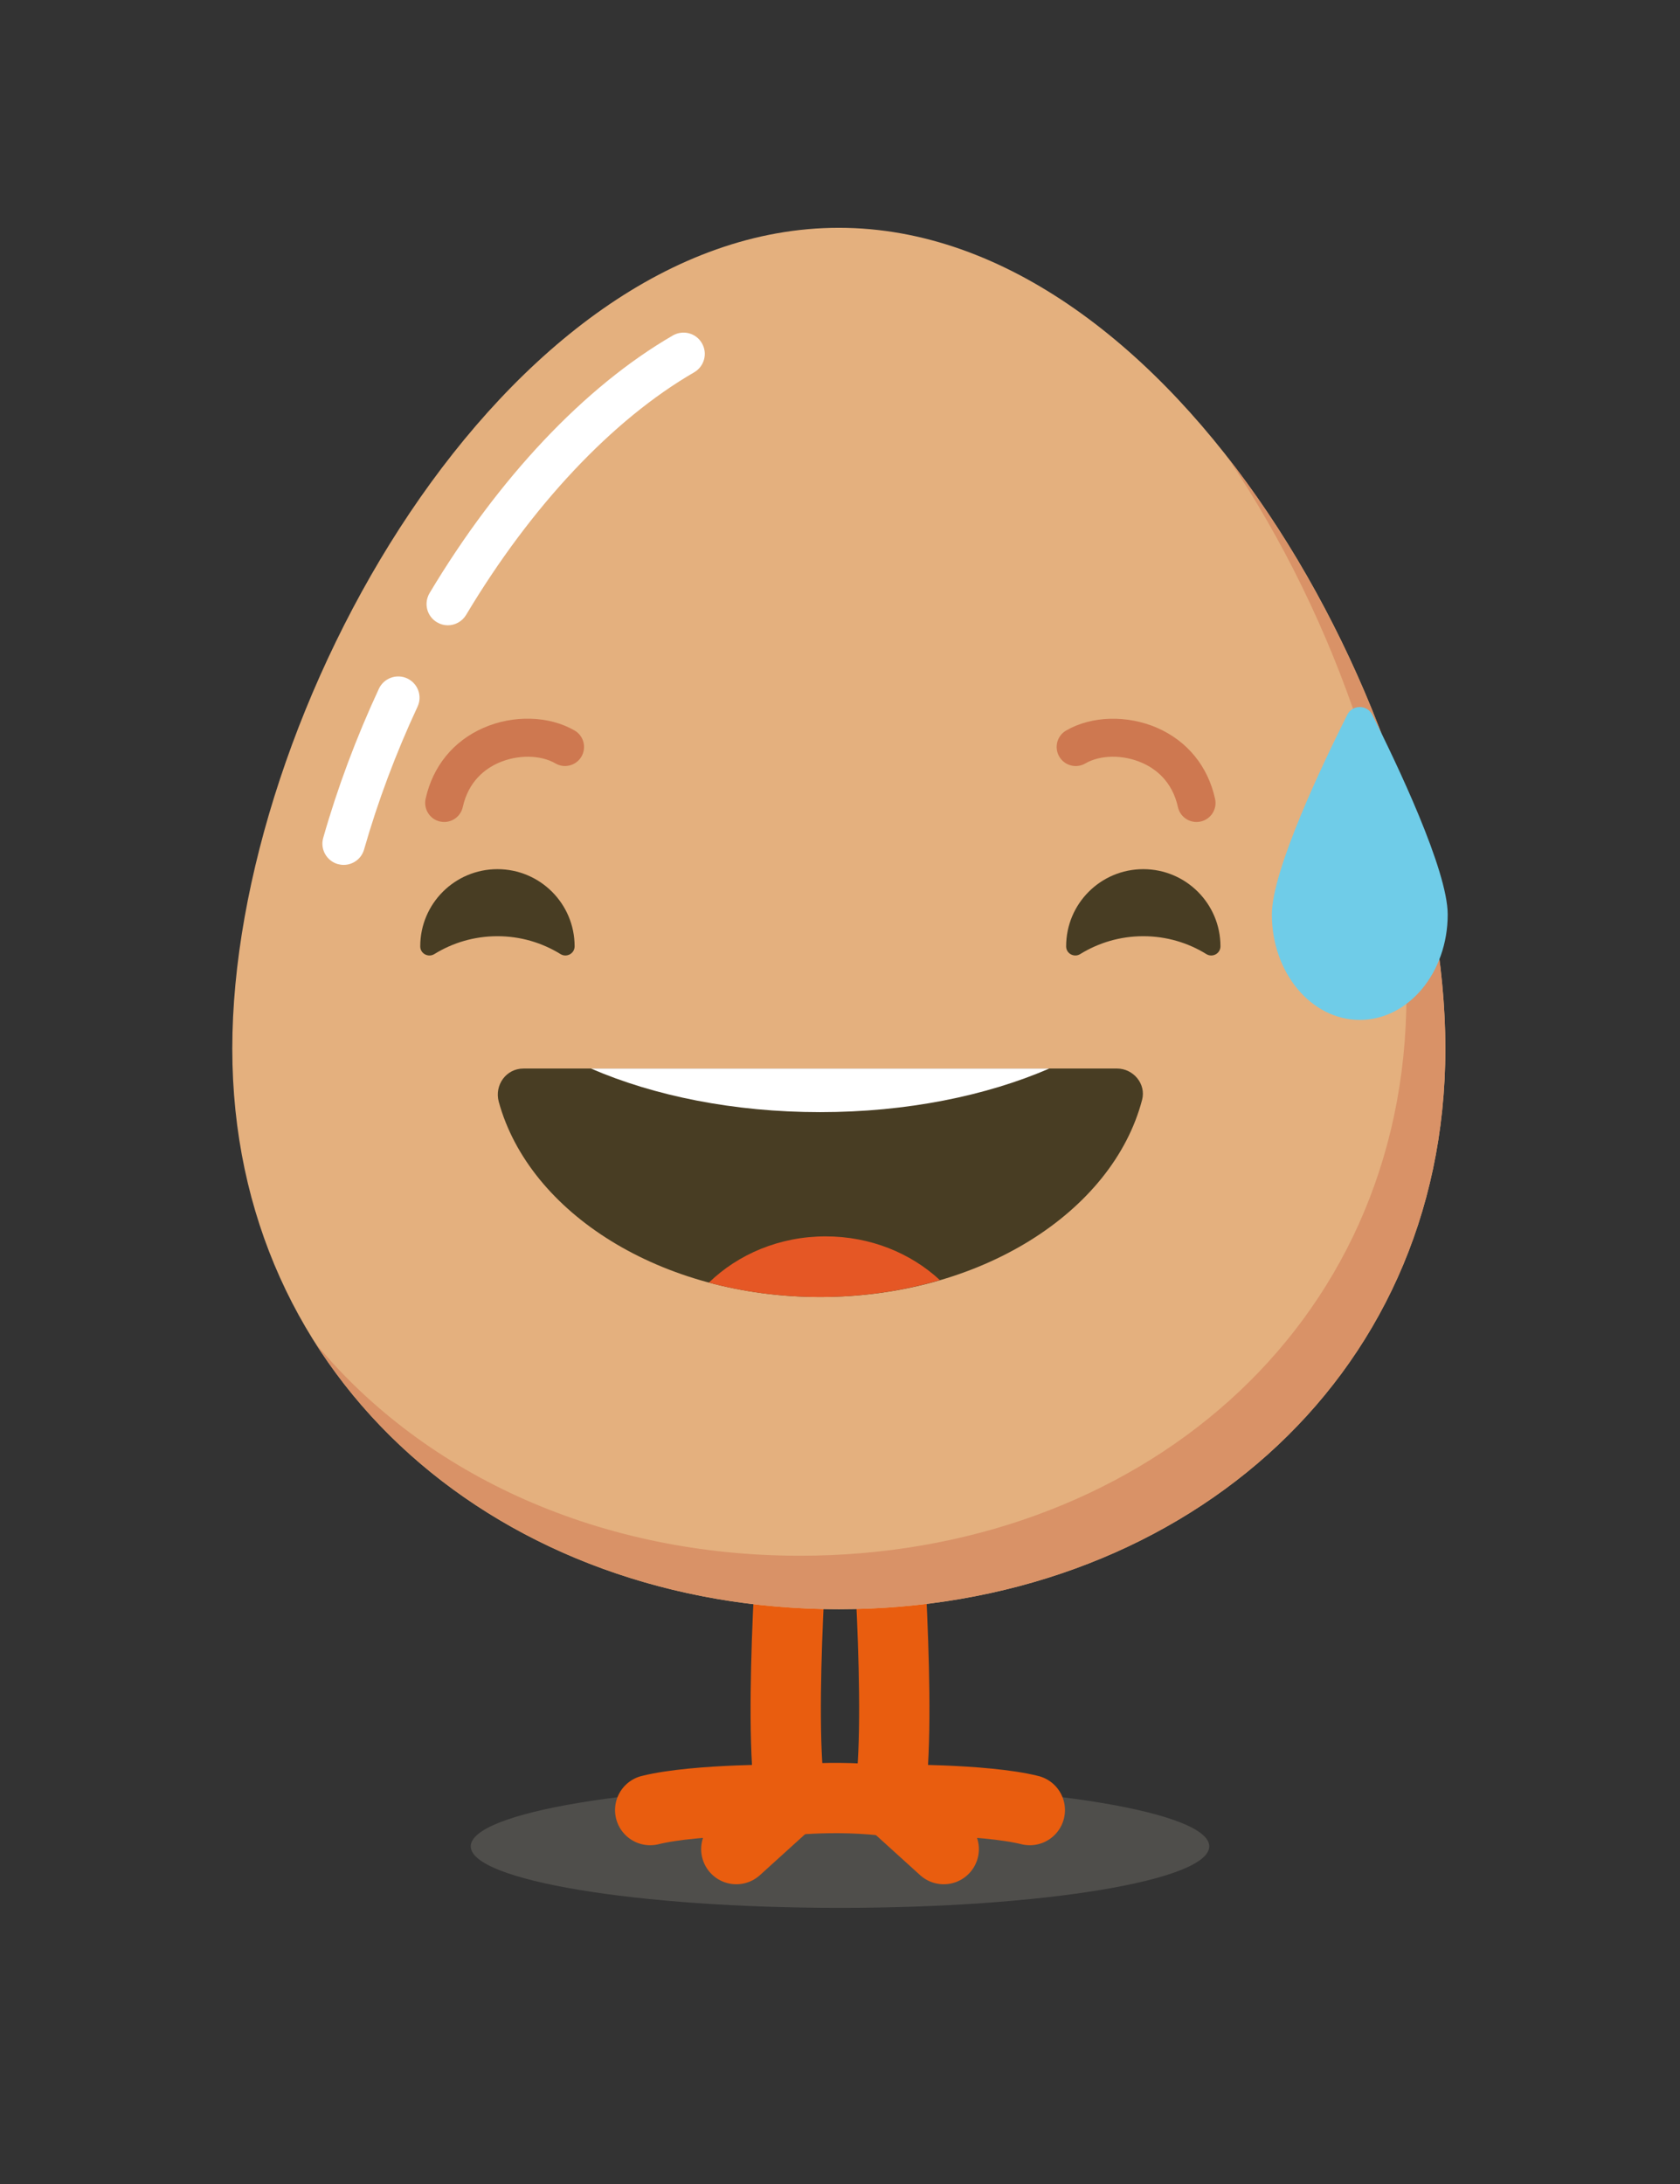
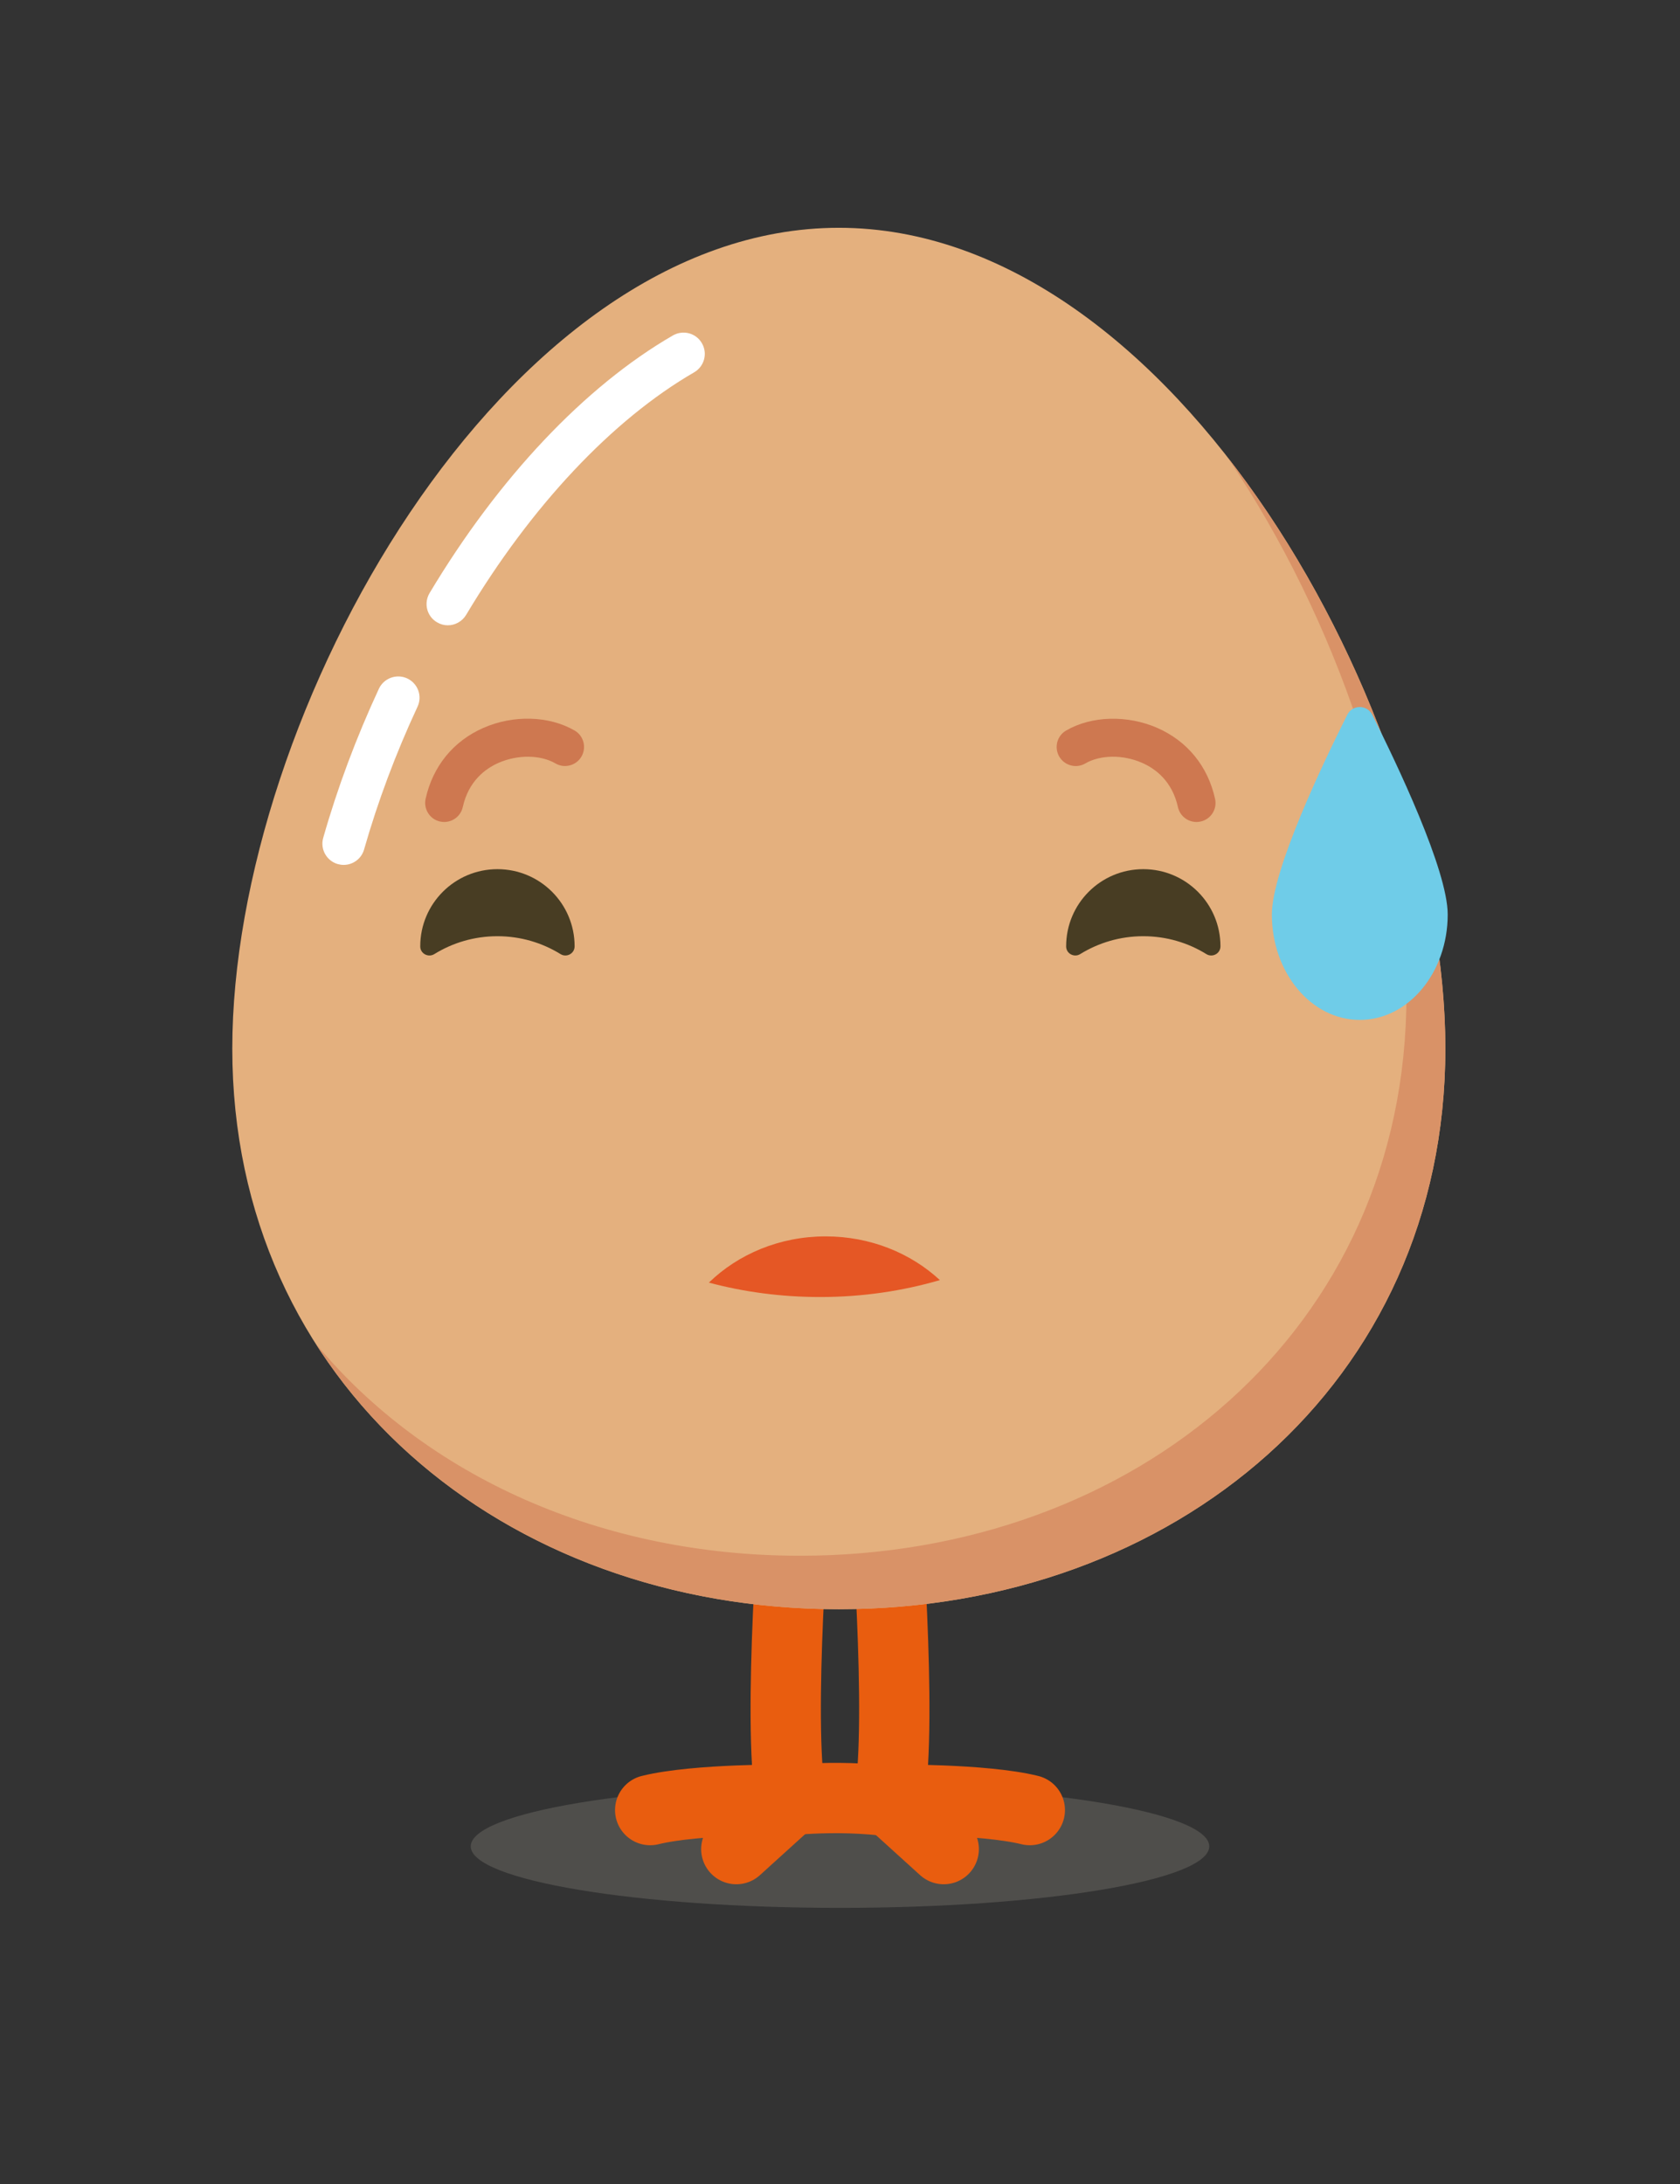
<svg xmlns="http://www.w3.org/2000/svg" version="1.1" id="Ebene_1" x="0px" y="0px" width="100px" height="130px" viewBox="0 0 100 130" enable-background="new 0 0 100 130" xml:space="preserve">
  <rect x="0" y="0" width="100" height="130" fill="#333333" stroke="none" />
  <g>
    <path opacity="0.25" fill="#A5A097" enable-background="new    " d="M71.979,109.902c0,2.021-9.841,3.662-21.979,3.662   s-21.979-1.641-21.979-3.662c0-2.025,9.841-3.663,21.979-3.663S71.979,107.877,71.979,109.902z" />
    <g>
      <path fill="none" stroke="#E95D0F" stroke-width="4.185" stroke-linecap="round" stroke-linejoin="round" stroke-miterlimit="10" d="    M52.652,88.85c0,0,1.097,13.51,0.272,18.271c0,0,5.633-0.059,8.374,0.622" />
      <line fill="none" stroke="#E95D0F" stroke-width="4.185" stroke-linecap="round" stroke-linejoin="round" stroke-miterlimit="10" x1="52.926" y1="107.121" x2="56.174" y2="110.066" />
      <path fill="none" stroke="#E95D0F" stroke-width="4.185" stroke-linecap="round" stroke-linejoin="round" stroke-miterlimit="10" d="    M47.349,88.85c0,0-1.097,13.51-0.272,18.271c0,0-5.632-0.059-8.375,0.622" />
      <line fill="none" stroke="#E95D0F" stroke-width="4.185" stroke-linecap="round" stroke-linejoin="round" stroke-miterlimit="10" x1="43.828" y1="110.066" x2="47.076" y2="107.121" />
      <path fill="none" stroke="#E95D0F" stroke-width="4.185" stroke-linecap="round" stroke-linejoin="round" stroke-miterlimit="10" d="    M46.507,107.208c0,0,3.697-0.508,7.512,0.168" />
    </g>
  </g>
  <g>
    <g>
      <path fill="#E4B07E" d="M86.032,62.42c0,19.938-16.164,33.366-36.103,33.366S13.827,82.358,13.827,62.42    c0-19.939,16.164-48.861,36.103-48.861S86.032,42.481,86.032,62.42z" />
      <g>
        <path fill="#D99267" d="M73.061,27.213c6.58,9.741,10.656,22.017,10.656,32.025c0,19.939-16.164,33.366-36.103,33.366     c-11.773,0-22.226-4.683-28.818-12.624c6.275,9.856,17.864,15.806,31.134,15.806c19.938,0,36.103-13.428,36.103-33.366     C86.032,51.287,80.982,37.351,73.061,27.213z" />
      </g>
      <g>
        <path fill="#FFFFFF" d="M26.653,37.22c-0.222,0-0.442-0.059-0.646-0.182c-0.604-0.359-0.794-1.133-0.438-1.734     C29.67,28.447,34.812,23,40.05,19.969c0.612-0.351,1.382-0.145,1.729,0.459c0.355,0.607,0.146,1.381-0.461,1.734     c-4.868,2.818-9.695,7.948-13.575,14.442C27.504,37,27.081,37.22,26.653,37.22z" />
      </g>
      <g>
        <path fill="#FFFFFF" d="M20.456,51.482c-0.114,0-0.231-0.017-0.348-0.048c-0.672-0.192-1.062-0.894-0.868-1.564     c0.846-2.974,1.961-5.961,3.315-8.877c0.299-0.631,1.05-0.902,1.681-0.612c0.635,0.296,0.915,1.046,0.619,1.68     c-1.303,2.796-2.37,5.656-3.183,8.501C21.515,51.12,21.007,51.482,20.456,51.482z" />
      </g>
    </g>
    <g>
      <g>
-         <path fill="#483D23" d="M31.154,63.604c-1.027,0-1.736,0.988-1.465,1.982c1.822,6.629,9.683,11.617,19.132,11.617     c9.504,0,17.407-5.049,19.162-11.74c0.246-0.945-0.521-1.86-1.496-1.86H31.154z" />
        <g>
-           <path fill="#FFFFFF" d="M48.817,66.199c5.157,0,9.887-0.972,13.641-2.595H35.176C38.929,65.228,43.661,66.199,48.817,66.199z" />
          <path fill="#E55725" d="M49.145,73.594c-2.74,0-5.207,1.061-6.949,2.752c2.066,0.554,4.298,0.858,6.626,0.858      c2.519,0,4.92-0.363,7.124-1.007C54.212,74.59,51.808,73.594,49.145,73.594z" />
        </g>
      </g>
      <g>
        <g>
          <path fill="#483D23" d="M71.808,56.792c0.36,0.222,0.834-0.03,0.838-0.456c0-0.001,0-0.006,0-0.01      c0-2.537-2.057-4.59-4.594-4.59s-4.591,2.054-4.591,4.59c0,0.004,0,0.008,0,0.01c0,0.426,0.477,0.678,0.834,0.456      c1.094-0.674,2.377-1.065,3.757-1.065C69.431,55.727,70.718,56.117,71.808,56.792z" />
        </g>
        <g>
          <path fill="#483D23" d="M33.366,56.792c0.359,0.222,0.833-0.03,0.837-0.456c0-0.001,0-0.006,0-0.01      c0-2.537-2.057-4.59-4.594-4.59s-4.594,2.054-4.594,4.59c0,0.004,0,0.008,0,0.01c0,0.426,0.474,0.678,0.837,0.456      c1.09-0.674,2.377-1.065,3.757-1.065S32.272,56.117,33.366,56.792z" />
        </g>
      </g>
      <g>
        <g>
          <path fill="#CE7850" d="M26.438,48.928c-0.08,0-0.159-0.01-0.247-0.028c-0.608-0.135-0.99-0.742-0.857-1.351      c0.428-1.94,1.653-3.439,3.439-4.222c1.785-0.785,3.911-0.724,5.431,0.157c0.542,0.313,0.72,1.009,0.406,1.551      c-0.315,0.542-1.017,0.722-1.55,0.405c-0.893-0.517-2.25-0.528-3.377-0.035c-0.781,0.341-1.792,1.077-2.137,2.635      C27.429,48.568,26.962,48.928,26.438,48.928z" />
        </g>
        <g>
          <path fill="#CE7850" d="M71.22,48.928c-0.521,0-0.989-0.36-1.105-0.887c-0.345-1.558-1.354-2.294-2.137-2.635      c-1.133-0.499-2.491-0.481-3.381,0.04c-0.535,0.312-1.231,0.129-1.546-0.41c-0.313-0.542-0.136-1.238,0.407-1.551      c1.512-0.881,3.643-0.936,5.428-0.157c1.789,0.786,3.012,2.281,3.439,4.222c0.136,0.609-0.246,1.216-0.859,1.351      C71.383,48.918,71.303,48.928,71.22,48.928z" />
        </g>
      </g>
      <path fill="#6FCCE8" d="M86.173,54.435c0,3.465-2.343,6.274-5.233,6.274c-2.892,0-5.234-2.809-5.234-6.274    c0-2.644,3.049-9.017,4.489-11.89c0.308-0.612,1.179-0.612,1.487,0C83.126,45.418,86.173,51.791,86.173,54.435z" />
    </g>
  </g>
</svg>